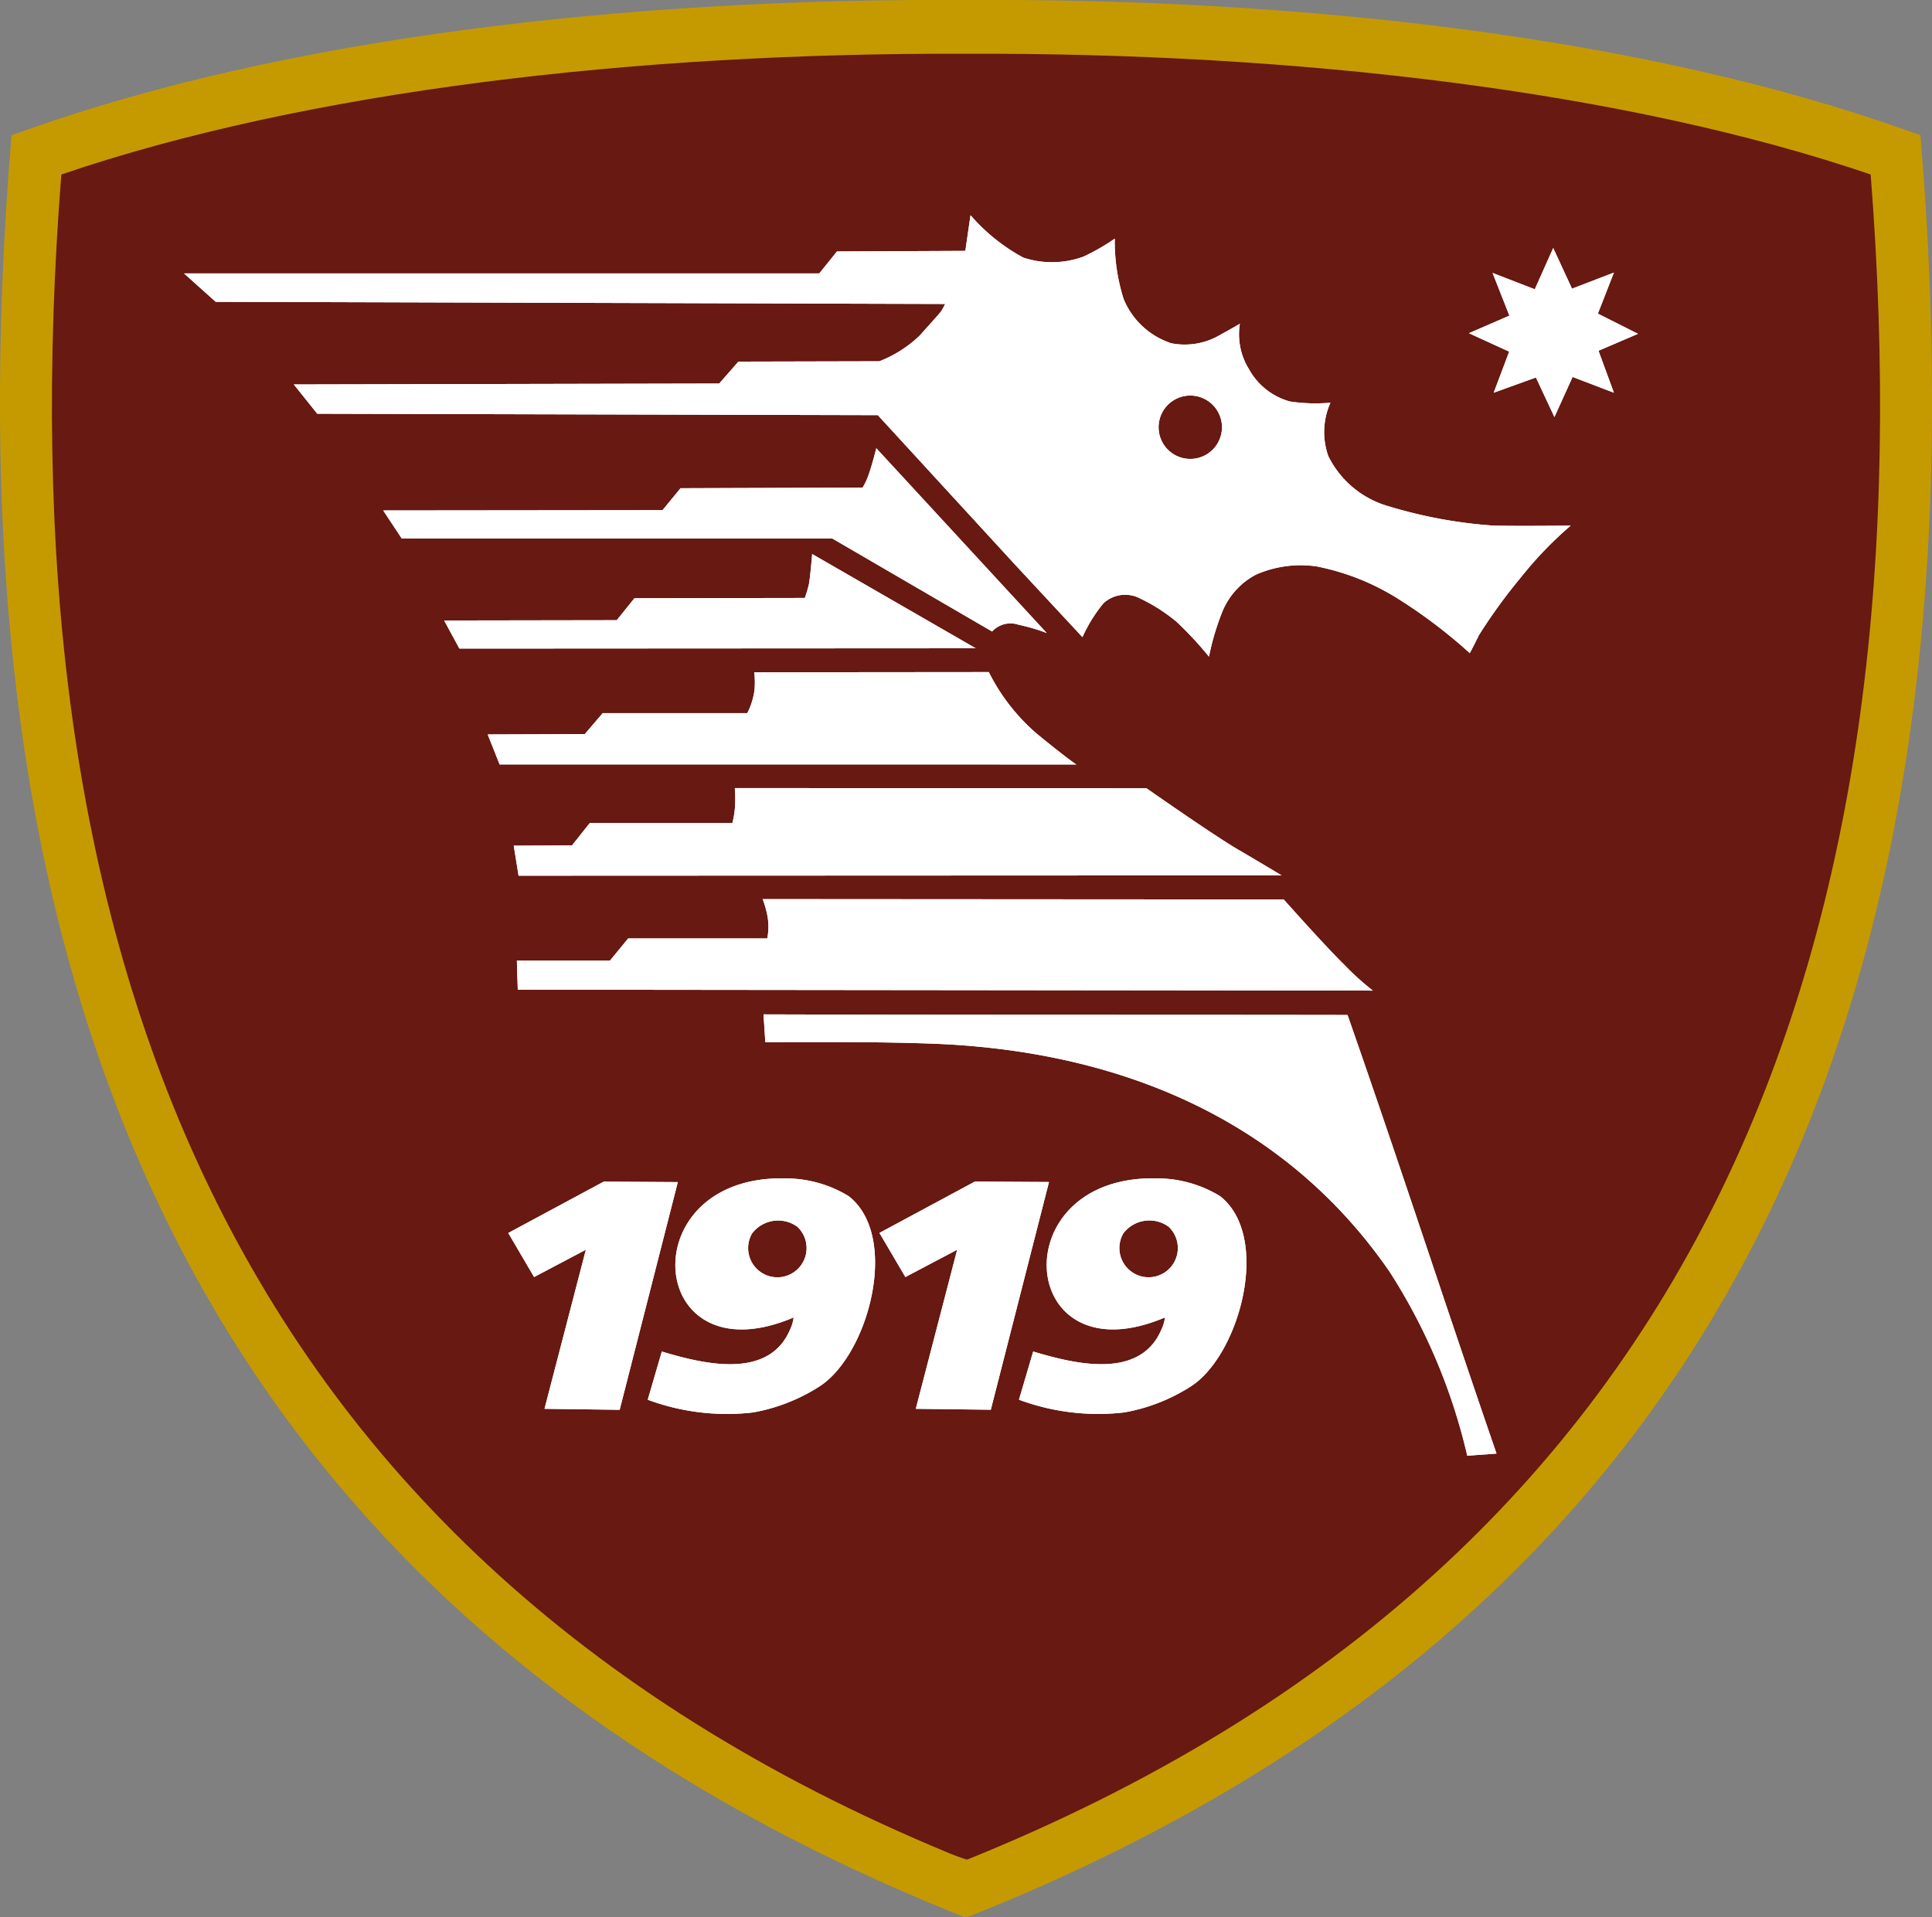
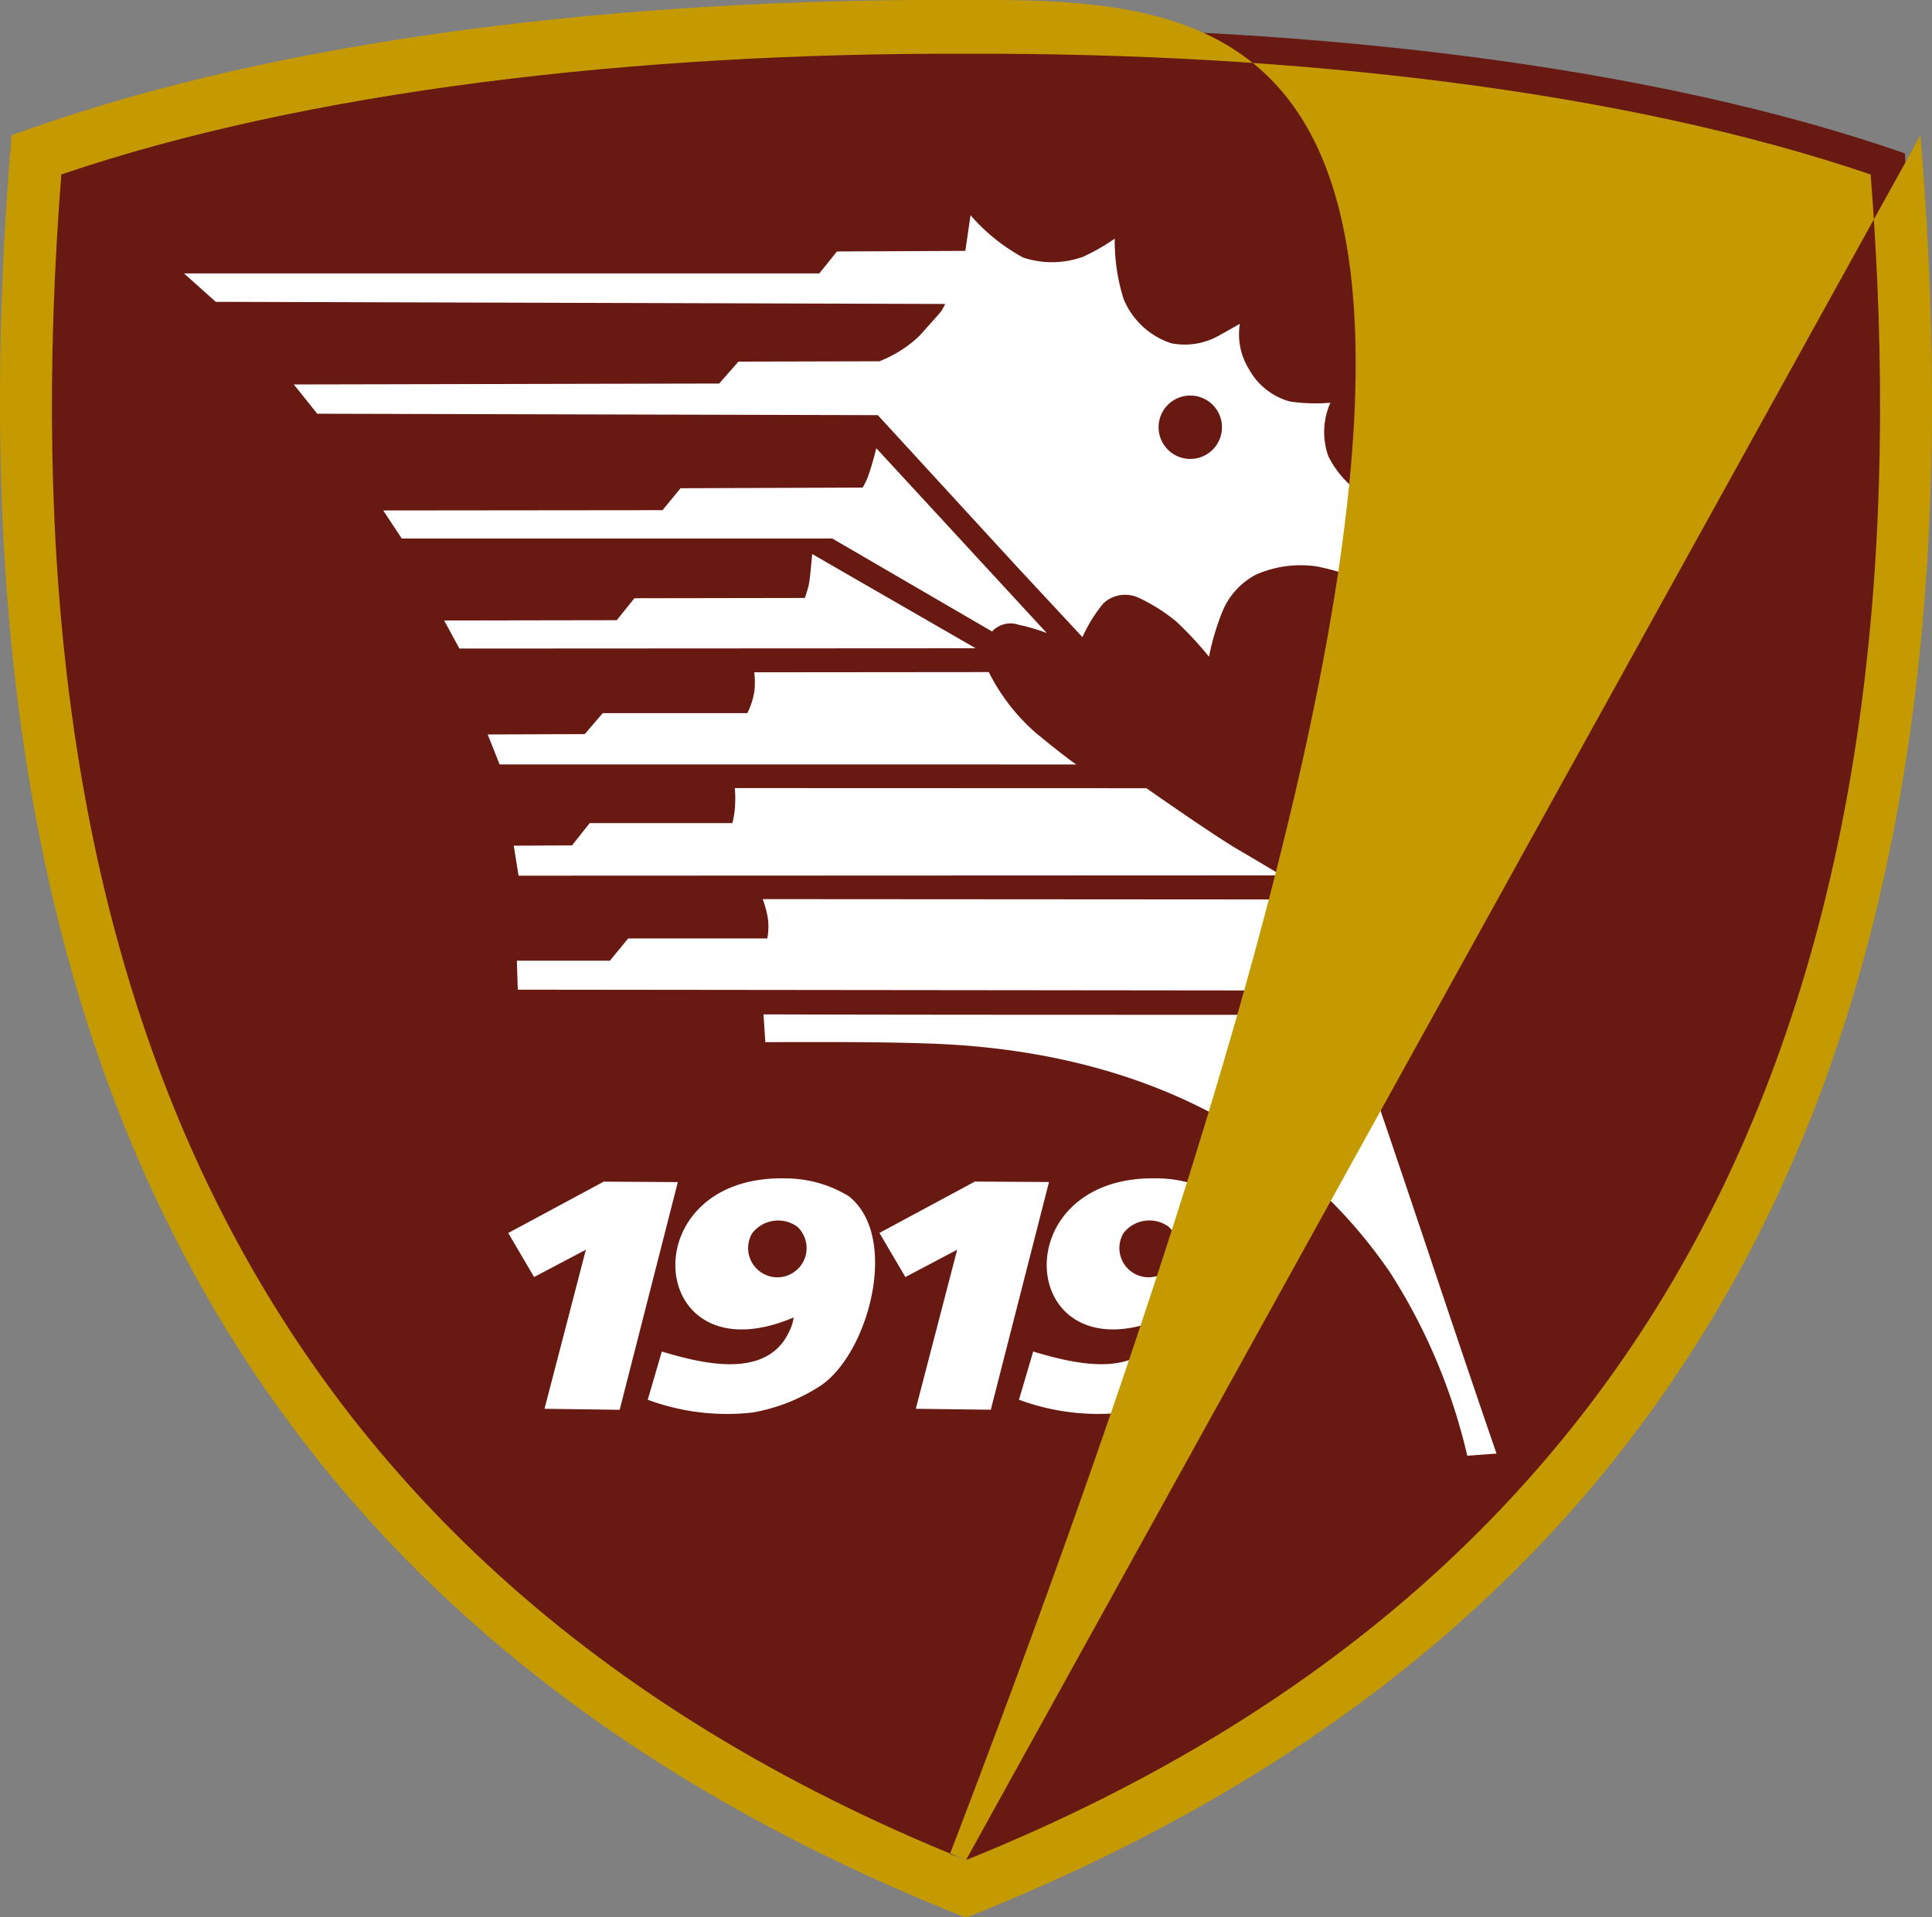
<svg xmlns="http://www.w3.org/2000/svg" width="81.618" height="81">
  <rect width="100%" height="100%" fill="#808080" stroke="none" />
  <g data-name="Group 785">
    <path data-name="Path 387" d="M1.961 6.146c21.666-6.447 57.528-6.983 78.507.333 2.74 32.284-6.313 59.284-39.311 72.184C8.493 68.653-1.317 35.991 1.961 6.146" fill="#671912" />
    <path data-name="Path 388" d="M37.152 52.094l4.033-2.17 3.13.019-2.458 9.621-3.169-.039 1.748-6.721-2.188 1.154zm-9.788 7.048l.595-2.036c1.713.511 4.5 1.221 5.416-.923a1.712 1.712 0 00.153-.518c-6.26 2.662-6.932-6.03-.347-5.875a5.123 5.123 0 012.67.749c2.181 1.709.84 6.683-1.209 8.026a7.69 7.69 0 01-2.824 1.113 9.6 9.6 0 01-4.454-.536m4.409-7.03a1.235 1.235 0 101.91-.28 1.383 1.383 0 00-1.911.283m-10.3-.018l4.033-2.17 3.13.019-2.457 9.621-3.175-.042 1.747-6.721-2.187 1.154zm35.456-9.209c2.243 6.415 4.079 12.1 6.293 18.529l-1.236.091a24.594 24.594 0 00-3.282-7.776c-4.514-6.551-11.594-9.358-19.363-9.637-2.335-.084-4.674-.063-7.009-.063l-.076-1.172c8.223.025 16.447.012 24.671.025m-2.694-4.881s1.7 1.918 2.565 2.768a11.379 11.379 0 001.2 1.083l-36.123-.039-.039-1.224h3.93l.772-.941h5.877a2.61 2.61 0 00.012-.927 4.455 4.455 0 00-.206-.734zm-5.8-4.7s2.808 1.971 3.865 2.589 1.842 1.094 1.842 1.094L21.907 37l-.204-1.268 2.462-.012.747-.941h6.027a3.719 3.719 0 00.117-.812 5.091 5.091 0 00-.014-.669zm-6.66-4.907a8.376 8.376 0 002.009 2.589c1.3 1.068 1.687 1.314 1.687 1.314H21.106l-.503-1.268 4.1-.014.76-.886h6.106a2.976 2.976 0 00.309-1.005 4.062 4.062 0 00-.012-.721zm-.553-1.006l-21.811.012-.645-1.186 7.291-.012.748-.928 7.2-.012s.116-.336.168-.567.141-1.289.141-1.289zm.694-.708l-6.751-3.929H16.973l-.784-1.186 11.8-.012.761-.927 7.691-.027a2.676 2.676 0 00.257-.555c.142-.385.322-1.108.322-1.108l7.2 7.808a8 8 0 00-1.186-.349 1.054 1.054 0 00-1.122.284m24.439-4.47a15.722 15.722 0 00-2.073 2.15 22.932 22.932 0 00-1.8 2.475 22.7 22.7 0 01-.387.76 21.5 21.5 0 00-3.194-2.4 10.132 10.132 0 00-3.274-1.265 4.686 4.686 0 00-2.565.348 3.087 3.087 0 00-1.443 1.623 10.683 10.683 0 00-.541 1.843 15.179 15.179 0 00-1.378-1.482 7.394 7.394 0 00-1.648-1.032 1.355 1.355 0 00-1.432.257 6.355 6.355 0 00-.888 1.431l-2.886-3.105-5.758-6.274-23.681-.06-.991-1.237 17.971-.039.812-.926 5.952-.014a5.135 5.135 0 001.714-1.094c.592-.669.85-.941.914-1.044s.155-.284.155-.284l-30.816-.09-1.339-1.2H34.61l.748-.928 5.423-.025L41 9.093a7.928 7.928 0 002.228 1.791 3.874 3.874 0 002.539-.039 8.949 8.949 0 001.326-.761 8.094 8.094 0 00.375 2.551 3.283 3.283 0 002.01 1.868 2.941 2.941 0 002.1-.372c.478-.26.8-.451.8-.451a2.794 2.794 0 00.386 1.92 2.83 2.83 0 001.728 1.364 7.345 7.345 0 001.712.052 3.044 3.044 0 00-.09 2.255 4.086 4.086 0 002.564 2.125 19.877 19.877 0 004.407.812c1.03.026 3.271 0 3.271 0m-17.411-4.157a1.339 1.339 0 101.337-1.338 1.338 1.338 0 00-1.337 1.338m-1.489 34.061a1.235 1.235 0 101.909-.283 1.381 1.381 0 00-1.909.283m-4.409 7.029l.6-2.036c1.711.511 4.5 1.221 5.415-.923a1.621 1.621 0 00.153-.518c-6.259 2.662-6.931-6.03-.345-5.875a5.13 5.13 0 012.67.749c2.179 1.709.84 6.683-1.21 8.026a7.687 7.687 0 01-2.827 1.113 9.6 9.6 0 01-4.455-.536m20.006-47.609l1.784.691.778-1.744.794 1.719 1.77-.68-.677 1.733 1.695.854-1.669.715.651 1.773-1.745-.667-.768 1.695-.781-1.671-1.784.643.654-1.736-1.7-.778 1.709-.742z" fill="#fff" />
-     <path data-name="Path 389" d="M40.809 78.592C9.046 65.786.084 39.381 2.591 7.372c10.358-3.531 24.255-5.155 38.218-5.1 13.962-.053 27.86 1.571 38.218 5.1 2.507 32.009-6.454 58.414-38.218 71.22m40.32-72.879l-.684-.241C69.545 1.606 55.183-.084 40.809 0 26.434-.084 12.072 1.606 1.172 5.472l-.684.241C-2.347 39.684 6.646 67.449 40.743 81l.066-.022.066.022c34.1-13.551 43.091-41.316 40.255-75.288" fill="#c59a00" />
-     <path data-name="Path 410" d="M37.152 52.094l4.033-2.17 3.13.019-2.458 9.621-3.169-.039 1.748-6.721-2.188 1.154zm-9.788 7.048l.595-2.036c1.713.511 4.5 1.221 5.416-.923a1.712 1.712 0 00.153-.518c-6.26 2.662-6.932-6.03-.347-5.875a5.123 5.123 0 012.67.749c2.181 1.709.84 6.683-1.209 8.026a7.69 7.69 0 01-2.824 1.113 9.6 9.6 0 01-4.454-.536m4.409-7.03a1.235 1.235 0 101.91-.28 1.383 1.383 0 00-1.911.283m-10.3-.018l4.033-2.17 3.13.019-2.457 9.621-3.175-.042 1.747-6.721-2.187 1.154zm35.456-9.209c2.243 6.415 4.079 12.1 6.293 18.529l-1.236.091a24.594 24.594 0 00-3.282-7.776c-4.514-6.551-11.594-9.358-19.363-9.637-2.335-.084-4.674-.063-7.009-.063l-.076-1.172c8.223.025 16.447.012 24.671.025m-2.694-4.881s1.7 1.918 2.565 2.768a11.379 11.379 0 001.2 1.083l-36.123-.039-.039-1.224h3.93l.772-.941h5.877a2.61 2.61 0 00.012-.927 4.455 4.455 0 00-.206-.734zm-5.8-4.7s2.808 1.971 3.865 2.589 1.842 1.094 1.842 1.094L21.907 37l-.204-1.268 2.462-.012.747-.941h6.027a3.719 3.719 0 00.117-.812 5.091 5.091 0 00-.014-.669zm-6.66-4.907a8.376 8.376 0 002.009 2.589c1.3 1.068 1.687 1.314 1.687 1.314H21.106l-.503-1.268 4.1-.014.76-.886h6.106a2.976 2.976 0 00.309-1.005 4.062 4.062 0 00-.012-.721zm-.553-1.006l-21.811.012-.645-1.186 7.291-.012.748-.928 7.2-.012s.116-.336.168-.567.141-1.289.141-1.289zm.694-.708l-6.751-3.929H16.973l-.784-1.186 11.8-.012.761-.927 7.691-.027a2.676 2.676 0 00.257-.555c.142-.385.322-1.108.322-1.108l7.2 7.808a8 8 0 00-1.186-.349 1.054 1.054 0 00-1.122.284m24.439-4.47a15.722 15.722 0 00-2.073 2.15 22.932 22.932 0 00-1.8 2.475 22.7 22.7 0 01-.387.76 21.5 21.5 0 00-3.194-2.4 10.132 10.132 0 00-3.274-1.265 4.686 4.686 0 00-2.565.348 3.087 3.087 0 00-1.443 1.623 10.683 10.683 0 00-.541 1.843 15.179 15.179 0 00-1.378-1.482 7.394 7.394 0 00-1.648-1.032 1.355 1.355 0 00-1.432.257 6.355 6.355 0 00-.888 1.431l-2.886-3.105-5.758-6.274-23.681-.06-.991-1.237 17.971-.039.812-.926 5.952-.014a5.135 5.135 0 001.714-1.094c.592-.669.85-.941.914-1.044s.155-.284.155-.284l-30.816-.09-1.339-1.2H34.61l.748-.928 5.423-.025L41 9.093a7.928 7.928 0 002.228 1.791 3.874 3.874 0 002.539-.039 8.949 8.949 0 001.326-.761 8.094 8.094 0 00.375 2.551 3.283 3.283 0 002.01 1.868 2.941 2.941 0 002.1-.372c.478-.26.8-.451.8-.451a2.794 2.794 0 00.386 1.92 2.83 2.83 0 001.728 1.364 7.345 7.345 0 001.712.052 3.044 3.044 0 00-.09 2.255 4.086 4.086 0 002.564 2.125 19.877 19.877 0 004.407.812c1.03.026 3.271 0 3.271 0m-17.411-4.157a1.339 1.339 0 101.337-1.338 1.338 1.338 0 00-1.337 1.338m-1.489 34.061a1.235 1.235 0 101.909-.283 1.381 1.381 0 00-1.909.283m-4.409 7.029l.6-2.036c1.711.511 4.5 1.221 5.415-.923a1.621 1.621 0 00.153-.518c-6.259 2.662-6.931-6.03-.345-5.875a5.13 5.13 0 012.67.749c2.179 1.709.84 6.683-1.21 8.026a7.687 7.687 0 01-2.827 1.113 9.6 9.6 0 01-4.455-.536m20.006-47.609l1.784.691.778-1.744.794 1.719 1.77-.68-.677 1.733 1.695.854-1.669.715.651 1.773-1.745-.667-.768 1.695-.781-1.671-1.784.643.654-1.736-1.7-.778 1.709-.742z" fill="#fff" />
+     <path data-name="Path 389" d="M40.809 78.592C9.046 65.786.084 39.381 2.591 7.372c10.358-3.531 24.255-5.155 38.218-5.1 13.962-.053 27.86 1.571 38.218 5.1 2.507 32.009-6.454 58.414-38.218 71.22l-.684-.241C69.545 1.606 55.183-.084 40.809 0 26.434-.084 12.072 1.606 1.172 5.472l-.684.241C-2.347 39.684 6.646 67.449 40.743 81l.066-.022.066.022c34.1-13.551 43.091-41.316 40.255-75.288" fill="#c59a00" />
  </g>
</svg>